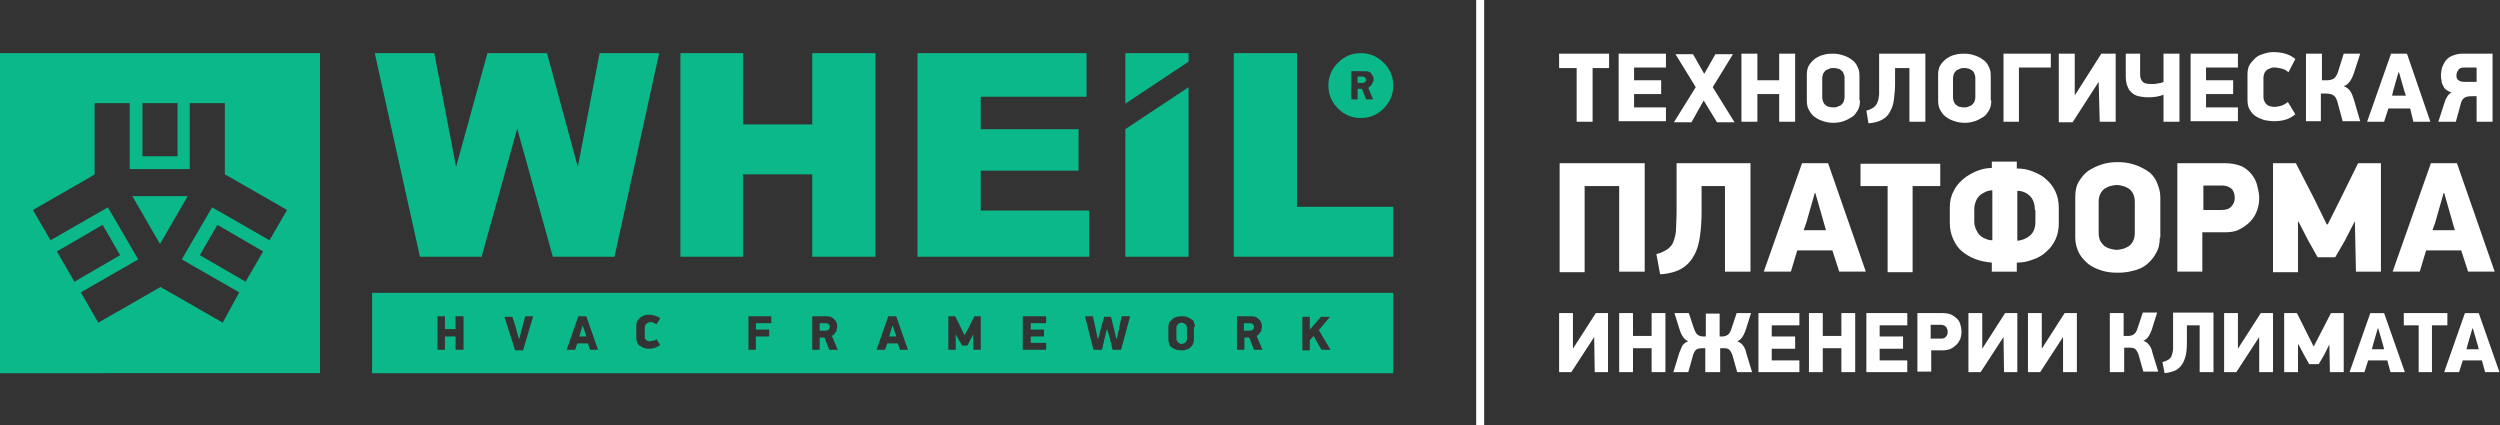
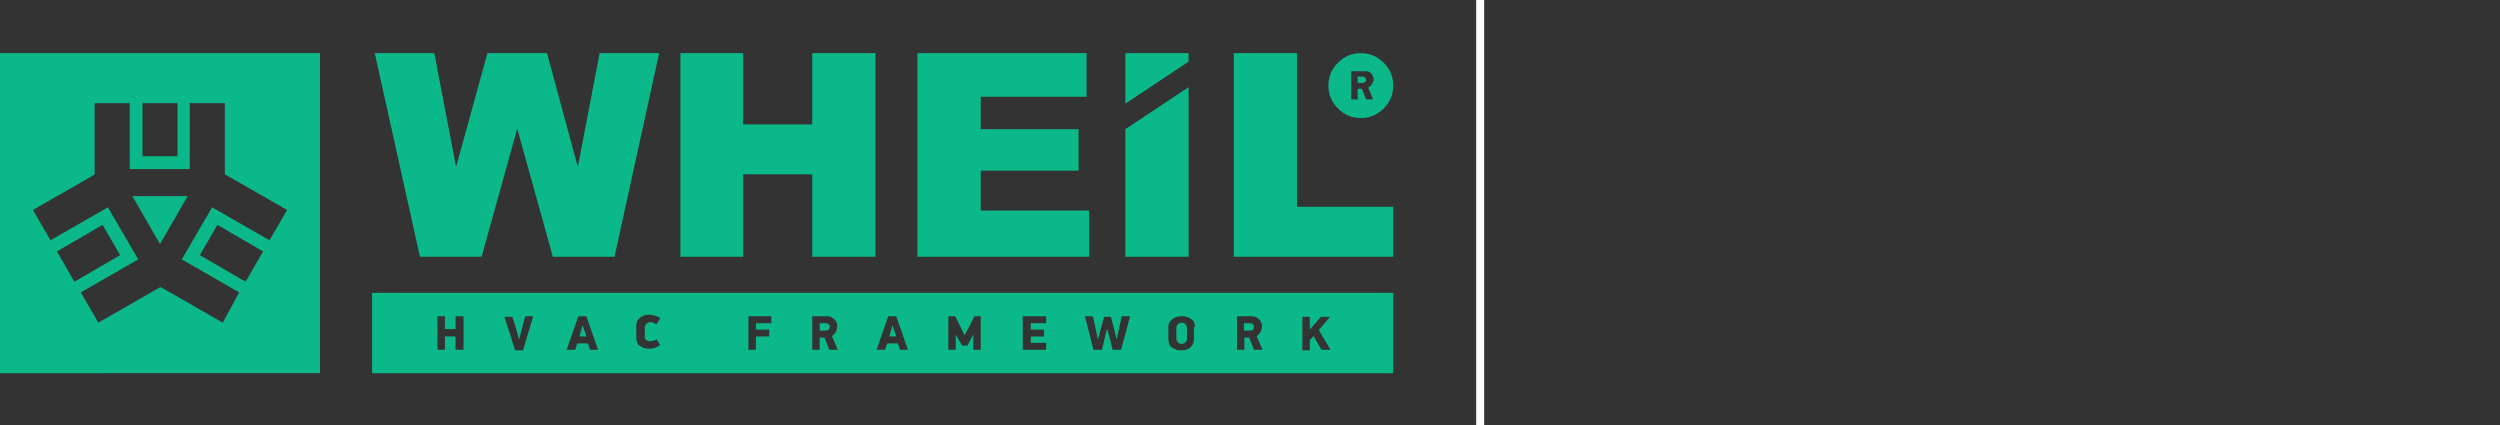
<svg xmlns="http://www.w3.org/2000/svg" version="1.1" id="Слой_1" x="0px" y="0px" viewBox="0 0 470.3 80" style="enable-background:new 0 0 470.3 80;" xml:space="preserve">
  <rect x="0" y="0" width="470.3" height="80" fill="#333333" stroke="none" />
  <style type="text/css"> .st0{fill:#FFFFFF;} .st1{fill-rule:evenodd;clip-rule:evenodd;fill:#0BB88A;} </style>
  <rect x="277.7" y="-0.1" class="st0" width="1.5" height="80.2" />
-   <path class="st0" d="M299.6,12.8v10.1h-3V12.8h-3.3v-2.7h9.4v2.7H299.6z M304.5,10.1h8.9v2.6h-6v2.4h5.1v2.6h-5.1v2.5h6v2.6h-8.9 V10.1z M320.5,18.9l-2.3,4.1h-3.3l4.1-6.6l-3.8-6.2h3.3l2.1,3.7l2.1-3.7h3.3l-3.8,6.2l4.1,6.6h-3.3L320.5,18.9z M334.7,22.9v-5.2 h-4.1v5.2h-3V10.1h3v5h4.1v-5h3v12.8H334.7z M349.9,18.9c0,0.7-0.1,1.3-0.4,1.8c-0.3,0.5-0.6,1-1.1,1.3c-0.5,0.3-1,0.6-1.6,0.8 s-1.2,0.3-1.9,0.3c-0.7,0-1.3-0.1-1.9-0.3c-0.6-0.2-1.1-0.4-1.6-0.8c-0.5-0.3-0.8-0.8-1.1-1.3c-0.3-0.5-0.4-1.1-0.4-1.8v-4.8 c0-0.7,0.1-1.3,0.4-1.8c0.3-0.5,0.7-0.9,1.2-1.3c0.5-0.3,1-0.6,1.6-0.7c0.6-0.2,1.2-0.2,1.8-0.2c0.6,0,1.2,0.1,1.8,0.3 c0.6,0.2,1.1,0.4,1.6,0.8c0.5,0.3,0.9,0.8,1.1,1.3c0.3,0.5,0.4,1.1,0.4,1.8V18.9z M347,14.7c0-0.4-0.1-0.7-0.2-0.9 c-0.1-0.3-0.3-0.5-0.5-0.6c-0.2-0.2-0.4-0.3-0.7-0.3c-0.2-0.1-0.5-0.1-0.7-0.1c-0.2,0-0.5,0-0.7,0.1c-0.2,0.1-0.5,0.2-0.7,0.3 c-0.2,0.2-0.4,0.4-0.5,0.6c-0.1,0.3-0.2,0.6-0.2,0.9v3.6c0,0.4,0.1,0.7,0.2,0.9c0.1,0.3,0.3,0.5,0.5,0.6c0.2,0.2,0.4,0.3,0.7,0.3 c0.2,0.1,0.5,0.1,0.7,0.1c0.2,0,0.5,0,0.7-0.1c0.2-0.1,0.5-0.2,0.7-0.3c0.2-0.2,0.4-0.4,0.5-0.6c0.1-0.3,0.2-0.6,0.2-0.9V14.7z M356.5,12.8v3c0,1-0.1,1.9-0.2,2.8c-0.1,0.9-0.3,1.6-0.7,2.3c-0.3,0.7-0.8,1.2-1.5,1.6s-1.5,0.6-2.6,0.7l-0.4-2.4 c0.6-0.1,1-0.4,1.4-0.6c0.3-0.3,0.6-0.6,0.7-1c0.2-0.4,0.2-0.8,0.3-1.4c0-0.5,0-1.1,0-1.8v-5.9h8.7v12.8h-3V12.8H356.5z M374.6,18.9 c0,0.7-0.1,1.3-0.4,1.8c-0.3,0.5-0.6,1-1.1,1.3c-0.5,0.3-1,0.6-1.6,0.8s-1.2,0.3-1.9,0.3c-0.7,0-1.3-0.1-1.9-0.3 c-0.6-0.2-1.1-0.4-1.6-0.8c-0.5-0.3-0.8-0.8-1.1-1.3c-0.3-0.5-0.4-1.1-0.4-1.8v-4.8c0-0.7,0.1-1.3,0.4-1.8c0.3-0.5,0.7-0.9,1.2-1.3 c0.5-0.3,1-0.6,1.6-0.7c0.6-0.2,1.2-0.2,1.8-0.2c0.6,0,1.2,0.1,1.8,0.3c0.6,0.2,1.1,0.4,1.6,0.8c0.5,0.3,0.9,0.8,1.1,1.3 c0.3,0.5,0.4,1.1,0.4,1.8V18.9z M371.6,14.7c0-0.4-0.1-0.7-0.2-0.9c-0.1-0.3-0.3-0.5-0.5-0.6s-0.4-0.3-0.7-0.3 c-0.2-0.1-0.5-0.1-0.7-0.1c-0.2,0-0.5,0-0.7,0.1c-0.2,0.1-0.5,0.2-0.7,0.3c-0.2,0.2-0.4,0.4-0.5,0.6c-0.1,0.3-0.2,0.6-0.2,0.9v3.6 c0,0.4,0.1,0.7,0.2,0.9c0.1,0.3,0.3,0.5,0.5,0.6c0.2,0.2,0.4,0.3,0.7,0.3c0.2,0.1,0.5,0.1,0.7,0.1c0.2,0,0.5,0,0.7-0.1 c0.2-0.1,0.5-0.2,0.7-0.3c0.2-0.2,0.4-0.4,0.5-0.6c0.1-0.3,0.2-0.6,0.2-0.9V14.7z M376.9,22.9V10.1h8.9v2.6h-6v10.2H376.9z M394.8,15.4l-4.9,7.6h-2.6V10.1h3v7.7h0.1l4.9-7.7h2.7v12.8h-3L394.8,15.4L394.8,15.4z M402.6,10.1V14c0,0.7,0.2,1.1,0.5,1.4 c0.3,0.3,0.8,0.4,1.6,0.4c0.2,0,0.3,0,0.6,0c0.2,0,0.4-0.1,0.6-0.1c0.2,0,0.4-0.1,0.6-0.1c0.2-0.1,0.4-0.1,0.5-0.2v-5.3h3v12.8h-3 v-5.1c-0.4,0.2-0.9,0.3-1.4,0.4c-0.6,0.1-1.1,0.1-1.6,0.1c-0.6,0-1.2-0.1-1.7-0.2c-0.5-0.1-1-0.4-1.3-0.7c-0.4-0.3-0.6-0.7-0.8-1.2 c-0.2-0.5-0.3-1.1-0.3-1.8v-4.3H402.6z M412.1,10.1h8.9v2.6h-6v2.4h5.1v2.6H415v2.5h6v2.6h-8.9V10.1z M430.5,13.6 c-0.4-0.4-0.9-0.6-1.3-0.7c-0.4-0.1-0.9-0.2-1.3-0.2c-0.2,0-0.5,0-0.7,0.1c-0.2,0.1-0.5,0.2-0.7,0.3c-0.2,0.2-0.4,0.4-0.5,0.6 c-0.1,0.3-0.2,0.6-0.2,0.9v3.6c0,0.4,0.1,0.7,0.2,0.9s0.3,0.5,0.5,0.6c0.2,0.2,0.4,0.3,0.7,0.3c0.2,0.1,0.5,0.1,0.7,0.1 c0.4,0,0.8-0.1,1.2-0.2c0.4-0.1,0.9-0.4,1.3-0.7l1.4,2.3c-0.5,0.4-1.1,0.8-1.8,1c-0.7,0.2-1.4,0.3-2.2,0.3c-0.6,0-1.2-0.1-1.8-0.2 c-0.6-0.2-1.1-0.4-1.6-0.7c-0.5-0.3-0.9-0.8-1.2-1.3c-0.3-0.5-0.4-1.1-0.4-1.8v-4.8c0-0.7,0.1-1.3,0.4-1.8c0.3-0.5,0.7-0.9,1.1-1.3 s1-0.6,1.6-0.8c0.6-0.2,1.2-0.3,1.8-0.3c0.8,0,1.5,0.1,2.2,0.3c0.7,0.2,1.3,0.5,1.9,1L430.5,13.6z M433.8,22.9V10.1h3v5h0.9 c0.5,0,1-0.1,1.3-0.3c0.3-0.2,0.6-0.6,0.8-1.2l1.1-3.5h3.1l-1.2,3.7c-0.2,0.6-0.5,1.2-0.8,1.6c-0.3,0.4-0.7,0.7-1.1,0.8 c0.5,0.2,0.9,0.5,1.2,0.9c0.3,0.4,0.5,1,0.7,1.6l1.2,4.1h-3.3l-1-3.7c-0.2-0.6-0.4-1-0.8-1.2c-0.3-0.2-0.8-0.3-1.3-0.3h-1v5.2H433.8 z M453.4,20.4h-4.1l-0.8,2.5h-3.2l4.5-12.8h3l4.4,12.8h-3.2L453.4,20.4z M450,18h2.6l-0.3-0.9l-1-3.5h-0.1l-1,3.5L450,18z M468.9,10.1v12.8h-3v-4.8h-1c-0.5,0-1,0.1-1.3,0.3c-0.3,0.2-0.6,0.6-0.7,1.2l-0.9,3.3h-3.3l1.1-3.4c0.1-0.4,0.3-0.9,0.5-1.2 c0.2-0.4,0.5-0.7,0.9-0.9c-0.4-0.1-0.7-0.3-1-0.5c-0.3-0.2-0.5-0.5-0.6-0.8c-0.2-0.3-0.3-0.6-0.3-1c-0.1-0.3-0.1-0.7-0.1-1 c0-0.5,0.1-0.9,0.2-1.4c0.2-0.5,0.4-0.9,0.7-1.3c0.3-0.4,0.7-0.7,1.2-0.9c0.5-0.2,1.1-0.4,1.8-0.4H468.9z M466,12.7h-2.3 c-0.6,0-1,0.1-1.2,0.4c-0.2,0.3-0.4,0.6-0.4,1.1c0,0.4,0.1,0.7,0.4,0.9s0.6,0.3,1.1,0.3h2.3V12.7z M304.6,51.1V35h-6.5v16.2h-4.7 V30.7h16v20.4H304.6z M320.1,35v4.9c0,1.6-0.1,3.1-0.3,4.5c-0.2,1.4-0.5,2.6-1.1,3.6c-0.5,1-1.3,1.9-2.3,2.5c-1,0.6-2.4,1-4.1,1.1 l-0.7-3.8c0.9-0.2,1.6-0.6,2.2-1c0.5-0.4,0.9-0.9,1.1-1.6c0.2-0.6,0.4-1.4,0.4-2.2c0-0.8,0.1-1.8,0.1-2.9v-9.4h13.9v20.4h-4.8V35 H320.1z M344.7,47.1h-6.6l-1.2,4h-5.1l7.2-20.4h4.9l7.1,20.4h-5L344.7,47.1z M339.3,43.3h4.2l-0.4-1.4l-1.6-5.6h-0.1l-1.6,5.6 L339.3,43.3z M359.8,35v16.2h-4.7V35H350v-4.2h15V35H359.8z M379.5,31.7c1.1,0,2.1,0.2,3,0.6c1,0.4,1.8,0.8,2.5,1.5 c0.7,0.6,1.3,1.4,1.7,2.3c0.4,0.9,0.6,1.9,0.6,3v2.9c0,1.1-0.2,2.1-0.6,3c-0.4,0.9-1,1.7-1.7,2.3c-0.7,0.7-1.6,1.2-2.5,1.5 c-1,0.4-2,0.6-3.1,0.6v1.7h-4.7v-1.7c-1.1-0.1-2.2-0.3-3.2-0.7c-1-0.4-1.8-0.9-2.5-1.5c-0.7-0.6-1.2-1.4-1.6-2.3 c-0.4-0.9-0.6-1.9-0.6-3V39c0-1.1,0.2-2.1,0.7-3c0.4-0.9,1-1.6,1.8-2.3c0.7-0.6,1.6-1.1,2.5-1.5c1-0.4,1.9-0.6,2.9-0.6v-1.2h4.7 V31.7z M371.4,41.6c0,0.6,0.1,1,0.3,1.5c0.2,0.4,0.4,0.8,0.7,1.1c0.3,0.3,0.7,0.6,1.1,0.7c0.4,0.2,0.8,0.3,1.3,0.3v-9.4 c-0.4,0-0.9,0.1-1.3,0.3c-0.4,0.2-0.8,0.4-1.1,0.7c-0.3,0.3-0.6,0.7-0.7,1.1c-0.2,0.4-0.3,0.9-0.3,1.5V41.6z M382.8,39.5 c0-1.1-0.3-2-0.9-2.6c-0.6-0.6-1.4-1-2.4-1v9.4c0.9-0.1,1.7-0.4,2.4-1c0.7-0.6,1-1.5,1-2.6V39.5z M406.3,44.7c0,1.1-0.2,2.1-0.7,2.9 c-0.4,0.8-1,1.5-1.7,2.1c-0.7,0.6-1.6,1-2.5,1.2c-1,0.3-2,0.4-3,0.4c-1.1,0-2.1-0.1-3-0.4c-1-0.3-1.8-0.7-2.5-1.2 c-0.7-0.6-1.3-1.2-1.8-2.1c-0.4-0.8-0.7-1.8-0.7-2.9V37c0-1.1,0.2-2.1,0.7-2.9c0.5-0.8,1.1-1.5,1.8-2c0.8-0.5,1.6-0.9,2.6-1.2 c0.9-0.3,1.9-0.4,2.9-0.4c1,0,1.9,0.1,2.9,0.4c1,0.3,1.8,0.7,2.6,1.2c0.8,0.5,1.4,1.2,1.8,2.1s0.7,1.8,0.7,2.9V44.7z M401.6,38 c0-0.6-0.1-1.1-0.3-1.5c-0.2-0.4-0.4-0.7-0.8-1c-0.3-0.2-0.7-0.4-1.1-0.5c-0.4-0.1-0.8-0.2-1.2-0.2c-0.4,0-0.8,0.1-1.2,0.2 c-0.4,0.1-0.7,0.3-1.1,0.5c-0.3,0.2-0.6,0.6-0.8,1c-0.2,0.4-0.3,0.9-0.3,1.5v5.8c0,0.6,0.1,1.1,0.3,1.5c0.2,0.4,0.5,0.7,0.8,1 c0.3,0.2,0.7,0.4,1.1,0.5c0.4,0.1,0.8,0.2,1.2,0.2c0.4,0,0.8-0.1,1.2-0.2c0.4-0.1,0.7-0.3,1.1-0.5c0.3-0.2,0.6-0.6,0.8-1 c0.2-0.4,0.3-0.9,0.3-1.5V38z M418.6,30.7c1.1,0,2.1,0.2,2.9,0.5s1.5,0.9,2,1.5c0.5,0.6,0.9,1.3,1.1,2.1c0.2,0.8,0.4,1.6,0.4,2.4 s-0.1,1.6-0.4,2.4c-0.3,0.8-0.7,1.5-1.3,2.1c-0.6,0.6-1.3,1.1-2.1,1.5c-0.8,0.4-1.7,0.5-2.8,0.5h-4.1v7.4h-4.7V30.7H418.6z M414.4,39.5h3.5c0.9,0,1.5-0.2,1.9-0.7c0.4-0.4,0.6-1,0.6-1.6c0-0.6-0.2-1.2-0.5-1.6c-0.4-0.4-1-0.7-1.9-0.7h-3.5V39.5z M443,41.6 l-1.9,3.7l-1.8,3.1h-3.3l-1.8-3.2l-1.8-3.5h-0.1v9.5h-4.7V30.7h4.3l3.4,6.6l2.4,4.9h0.2l2.5-5l3.2-6.5h4.3v20.4h-4.7L443,41.6 L443,41.6z M463,47.1h-6.6l-1.2,4h-5.1l7.2-20.4h4.9l7.1,20.4h-5L463,47.1z M457.6,43.3h4.2l-0.4-1.4l-1.6-5.6h-0.1l-1.6,5.6 L457.6,43.3z M299.9,63.4l-4.3,6.6h-2.3V58.9h2.6v6.7h0l4.3-6.7h2.3V70H300L299.9,63.4L299.9,63.4z M310.7,70v-4.5h-3.5V70h-2.6 V58.9h2.6v4.3h3.5v-4.3h2.6V70H310.7z M320.8,70v-4.5h-0.5c-0.5,0-0.9,0.1-1.1,0.2c-0.3,0.2-0.5,0.5-0.7,1.1l-0.9,3.2h-2.8l1.1-3.6 c0.2-0.5,0.4-1,0.6-1.4c0.3-0.4,0.6-0.6,1.1-0.8c-0.3-0.1-0.7-0.4-0.9-0.7c-0.3-0.4-0.5-0.8-0.7-1.4l-1-3.2h2.7l1,3 c0.2,0.5,0.4,0.9,0.7,1.1c0.3,0.2,0.6,0.3,1.1,0.3h0.4v-4.3h2.6v4.3h0.4c0.5,0,0.8-0.1,1.1-0.3c0.3-0.2,0.5-0.5,0.7-1.1l1-3h2.7 l-1,3.2c-0.2,0.5-0.4,1-0.7,1.4c-0.3,0.4-0.6,0.6-0.9,0.7c0.5,0.2,0.8,0.4,1.1,0.8c0.3,0.4,0.5,0.8,0.6,1.4l1.1,3.6h-2.8l-0.9-3.2 c-0.2-0.5-0.4-0.9-0.7-1.1c-0.3-0.2-0.7-0.2-1.1-0.2h-0.5V70H320.8z M330.8,58.9h7.7v2.3h-5.2v2.1h4.4v2.3h-4.4v2.2h5.2V70h-7.7 V58.9z M346.4,70v-4.5h-3.5V70h-2.6V58.9h2.6v4.3h3.5v-4.3h2.6V70H346.4z M351.1,58.9h7.7v2.3h-5.2v2.1h4.4v2.3h-4.4v2.2h5.2V70 h-7.7V58.9z M365.5,58.9c0.6,0,1.2,0.1,1.6,0.3c0.4,0.2,0.8,0.5,1.1,0.8c0.3,0.3,0.5,0.7,0.6,1.1c0.1,0.4,0.2,0.9,0.2,1.3 c0,0.5-0.1,0.9-0.2,1.3c-0.2,0.4-0.4,0.8-0.7,1.1c-0.3,0.3-0.7,0.6-1.1,0.8c-0.4,0.2-0.9,0.3-1.5,0.3h-2.2v4h-2.6V58.9H365.5z M363.2,63.7h1.9c0.5,0,0.8-0.1,1-0.4c0.2-0.2,0.3-0.5,0.3-0.9c0-0.3-0.1-0.6-0.3-0.9c-0.2-0.2-0.5-0.4-1-0.4h-1.9V63.7z M376.9,63.4l-4.3,6.6h-2.3V58.9h2.6v6.7h0l4.3-6.7h2.3V70H377L376.9,63.4L376.9,63.4z M388.1,63.4l-4.3,6.6h-2.3V58.9h2.6v6.7h0 l4.3-6.7h2.3V70h-2.6L388.1,63.4L388.1,63.4z M396.9,70V58.9h2.6v4.3h0.8c0.5,0,0.8-0.1,1.1-0.3c0.3-0.2,0.5-0.5,0.7-1.1l1-3h2.7 l-1,3.2c-0.2,0.5-0.4,1-0.7,1.4c-0.3,0.4-0.6,0.6-0.9,0.7c0.5,0.2,0.8,0.4,1.1,0.8c0.3,0.4,0.5,0.8,0.6,1.4l1.1,3.6h-2.8l-0.9-3.2 c-0.2-0.5-0.4-0.9-0.7-1.1c-0.3-0.2-0.7-0.2-1.1-0.2h-0.9V70H396.9z M411.4,61.2v2.6c0,0.9,0,1.7-0.1,2.4c-0.1,0.8-0.3,1.4-0.6,2 c-0.3,0.6-0.7,1-1.3,1.4c-0.6,0.3-1.3,0.5-2.2,0.6l-0.4-2.1c0.5-0.1,0.9-0.3,1.2-0.5c0.3-0.2,0.5-0.5,0.6-0.9s0.2-0.7,0.2-1.2 c0-0.5,0-1,0-1.6v-5.1h7.6V70h-2.6v-8.8H411.4z M425,63.4l-4.3,6.6h-2.3V58.9h2.6v6.7h0l4.3-6.7h2.3V70h-2.6L425,63.4L425,63.4z M438.2,64.8l-1,2l-1,1.7h-1.8l-1-1.8l-1-1.9h-0.1V70h-2.6V58.9h2.4l1.8,3.6l1.3,2.6h0.1l1.4-2.7l1.8-3.5h2.4V70h-2.6L438.2,64.8 L438.2,64.8z M449.1,67.8h-3.6l-0.7,2.2h-2.8l3.9-11.1h2.6l3.9,11.1h-2.7L449.1,67.8z M446.2,65.7h2.3l-0.2-0.8l-0.9-3.1h-0.1 l-0.9,3.1L446.2,65.7z M457.5,61.2V70H455v-8.8h-2.8v-2.3h8.2v2.3H457.5z M466.9,67.8h-3.6l-0.7,2.2h-2.8l3.9-11.1h2.6l3.9,11.1 h-2.7L466.9,67.8z M464,65.7h2.3l-0.2-0.8l-0.9-3.1h-0.1l-0.9,3.1L464,65.7z" />
  <path class="st1" d="M24.9,36.9h10.4l-5.2,9L24.9,36.9z M60.2,10v60.2H0V10H60.2z M26.8,29.4h6.6v-10h-6.6V29.4z M14,53l8.6-5 l-3.3-5.7l-8.6,5L14,53z M49.5,47.3l-8.6-5L37.6,48l8.6,5L49.5,47.3z M54,39.5l-10.8-6.2l-0.9-0.5v-1l0-12.4l-6.6,0l0,12.4l-11.3,0 V19.4h-6.6v12.4v1L17,33.3L6.2,39.5l3.3,5.7L20.3,39l5.7,9.8L15.2,55l3.3,5.7l10.8-6.2l0.9-0.5l0.9,0.5l10.8,6.2L45,55l-10.8-6.2 l5.7-9.8l10.8,6.2L54,39.5z M256,10c1.7,0,3.1,0.6,4.3,1.8c1.2,1.2,1.8,2.6,1.8,4.3h0c0,1.7-0.6,3.1-1.8,4.3 c-1.2,1.2-2.6,1.8-4.3,1.8c-1.7,0-3.1-0.6-4.3-1.8c-1.2-1.2-1.8-2.6-1.8-4.3c0-1.7,0.6-3.1,1.8-4.3C252.9,10.6,254.3,10,256,10 L256,10z M70.5,10L79,48.3h11.6l6.7-24.1l6.7,24.1h11.6l8.4-38.3h-11.2l-4.1,21.4L102.9,10H91.7l-5.9,21.4L81.7,10H70.5L70.5,10z M128,10v38.3h11.8V32.8h13v15.5h11.9V10h-11.9v13.4h-13V10H128L128,10z M172.6,10v38.3h32.3v-8.7h-20.4v-7.5h18.4v-7.8h-18.4v-6.1 h19.9V10H172.6L172.6,10z M211.7,10v9.5l11.9-7.9V10H211.7L211.7,10z M223.6,16.4l-11.9,7.9v24h11.9V16.4L223.6,16.4z M232.1,10 v38.3h30v-9.4h-18.1V10H232.1L232.1,10z M223,61c-0.1-0.1-0.2-0.1-0.3-0.2c-0.1,0-0.2-0.1-0.4-0.1c-0.1,0-0.2,0-0.4,0.1 c-0.1,0-0.2,0.1-0.3,0.2c-0.1,0.1-0.2,0.2-0.2,0.3c-0.1,0.1-0.1,0.3-0.1,0.5v1.8c0,0.2,0,0.3,0.1,0.5c0.1,0.1,0.1,0.2,0.2,0.3 c0.1,0.1,0.2,0.1,0.3,0.2c0.1,0,0.2,0.1,0.4,0.1c0.1,0,0.2,0,0.4-0.1c0.1,0,0.2-0.1,0.3-0.2c0.1-0.1,0.2-0.2,0.2-0.3 c0.1-0.1,0.1-0.3,0.1-0.5v-1.8c0-0.2,0-0.3-0.1-0.5C223.2,61.2,223.1,61.1,223,61z M155.3,60.8h-1.1v1.4h1.1c0.3,0,0.5-0.1,0.6-0.2 c0.1-0.1,0.2-0.3,0.2-0.5c0-0.2-0.1-0.4-0.2-0.5C155.8,60.9,155.6,60.8,155.3,60.8z M167.9,61.2L167.9,61.2l-0.5,1.7l-0.1,0.4h1.3 l-0.1-0.4L167.9,61.2z M109.6,61.2L109.6,61.2l-0.5,1.7l-0.1,0.4h1.3l-0.1-0.4L109.6,61.2z M262.1,55.1v15.1H70V55.1H262.1z M87.2,59.5h-1.5v2.4h-2v-2.4h-1.4v6.3h1.4v-2.5h2v2.5h1.5V59.5z M100.3,59.5h-1.5l-0.5,1.9l-0.6,2.3h-0.1l-0.6-2.2l-0.6-1.9h-1.5 l2,6.3h1.5L100.3,59.5z M112.5,65.8l-2.2-6.3h-1.5l-2.2,6.3h1.6l0.4-1.2h2l0.4,1.2H112.5z M121.3,63.5v-1.8c0-0.2,0-0.3,0.1-0.5 s0.1-0.2,0.2-0.3c0.1-0.1,0.2-0.1,0.3-0.2c0.1,0,0.2-0.1,0.4-0.1c0.2,0,0.4,0,0.6,0.1c0.2,0.1,0.4,0.2,0.6,0.3l0.7-1.1 c-0.2-0.2-0.6-0.4-0.9-0.5c-0.4-0.1-0.7-0.2-1.1-0.2c-0.3,0-0.6,0-0.9,0.1c-0.3,0.1-0.5,0.2-0.8,0.4c-0.2,0.2-0.4,0.4-0.6,0.6 c-0.1,0.3-0.2,0.6-0.2,0.9v2.4c0,0.3,0.1,0.6,0.2,0.9c0.1,0.3,0.3,0.5,0.6,0.6c0.2,0.2,0.5,0.3,0.8,0.4c0.3,0.1,0.6,0.1,0.9,0.1 c0.4,0,0.7-0.1,1.1-0.2c0.3-0.1,0.6-0.3,0.9-0.5l-0.7-1.1c-0.2,0.2-0.4,0.3-0.7,0.3s-0.4,0.1-0.6,0.1c-0.1,0-0.2,0-0.4-0.1 c-0.1,0-0.2-0.1-0.3-0.2c-0.1-0.1-0.2-0.2-0.2-0.3C121.3,63.9,121.3,63.7,121.3,63.5z M145.2,59.5h-4.4v6.3h1.4v-2.5h2.5V62h-2.5 v-1.2h2.9V59.5z M157.6,65.8l-1.1-2.6c0.2-0.1,0.3-0.2,0.4-0.3c0.1-0.1,0.2-0.3,0.3-0.4c0.1-0.1,0.2-0.3,0.2-0.5 c0-0.2,0.1-0.3,0.1-0.5c0-0.2,0-0.5-0.1-0.7c-0.1-0.2-0.2-0.5-0.3-0.6c-0.2-0.2-0.4-0.3-0.6-0.5c-0.2-0.1-0.5-0.2-0.9-0.2h-2.8v6.3 h1.4v-2.3h0.9l0.9,2.3H157.6z M170.8,65.8l-2.2-6.3h-1.5l-2.2,6.3h1.6l0.4-1.2h2l0.4,1.2H170.8z M184.6,59.5h-1.3l-1,2l-0.8,1.5 h-0.1l-0.7-1.5l-1-2h-1.3v6.3h1.4v-2.9h0l0.6,1.1l0.6,1h1l0.5-1l0.6-1.1h0v2.9h1.4V59.5z M196.8,59.5h-4.4v6.3h4.4v-1.3h-2.9v-1.2 h2.5V62h-2.5v-1.2h2.9V59.5z M212.6,59.5H211l-0.5,2.4l-0.4,1.8h-0.1l-0.4-1.7l-0.6-2.4h-1.3l-0.6,2.2l-0.5,1.9h-0.1l-0.4-1.9 l-0.5-2.3h-1.5l1.6,6.3h1.6l0.5-2.1l0.4-1.7h0.1l0.5,1.7l0.5,2.1h1.6L212.6,59.5z M224.8,61.5c0-0.3-0.1-0.6-0.2-0.9 c-0.1-0.3-0.3-0.5-0.6-0.6c-0.2-0.2-0.5-0.3-0.8-0.4c-0.3-0.1-0.6-0.1-0.9-0.1s-0.6,0-0.9,0.1c-0.3,0.1-0.6,0.2-0.8,0.4 c-0.2,0.2-0.4,0.4-0.6,0.6c-0.1,0.2-0.2,0.5-0.2,0.9v2.4c0,0.3,0.1,0.6,0.2,0.9c0.1,0.3,0.3,0.5,0.5,0.6s0.5,0.3,0.8,0.4 s0.6,0.1,0.9,0.1c0.3,0,0.6,0,0.9-0.1c0.3-0.1,0.6-0.2,0.8-0.4s0.4-0.4,0.5-0.6s0.2-0.6,0.2-0.9V61.5z M237.5,65.8l-1.1-2.6 c0.2-0.1,0.3-0.2,0.4-0.3c0.1-0.1,0.2-0.3,0.3-0.4c0.1-0.1,0.2-0.3,0.2-0.5c0-0.2,0.1-0.3,0.1-0.5c0-0.2,0-0.5-0.1-0.7 c-0.1-0.2-0.2-0.5-0.3-0.6c-0.2-0.2-0.4-0.3-0.6-0.5c-0.2-0.1-0.5-0.2-0.9-0.2h-2.8v6.3h1.4v-2.3h0.9l0.9,2.3H237.5z M250.3,65.8 l-2.2-3.7l2.1-2.5h-1.7l-2.1,2.4v-2.4H245v6.3h1.4V64l0.7-0.8l1.5,2.6H250.3z M235.1,60.8h-1.1v1.4h1.1c0.3,0,0.5-0.1,0.6-0.2 c0.1-0.1,0.2-0.3,0.2-0.5c0-0.2-0.1-0.4-0.2-0.5C235.6,60.9,235.4,60.8,235.1,60.8z M254.2,13.4v5.3h1.2v-2h0.8l0.8,2h1.3l-0.9-2.2 c0.1-0.1,0.3-0.2,0.4-0.3c0.1-0.1,0.2-0.2,0.3-0.4c0.1-0.1,0.1-0.3,0.2-0.4s0.1-0.3,0.1-0.4c0-0.2,0-0.4-0.1-0.6 c-0.1-0.2-0.2-0.4-0.3-0.5c-0.1-0.2-0.3-0.3-0.5-0.4c-0.2-0.1-0.5-0.1-0.7-0.1H254.2z M255.4,14.4h0.9c0.2,0,0.4,0.1,0.5,0.2 c0.1,0.1,0.2,0.3,0.2,0.4c0,0.2,0,0.3-0.2,0.4c-0.1,0.1-0.3,0.2-0.5,0.2h-0.9V14.4z" />
</svg>